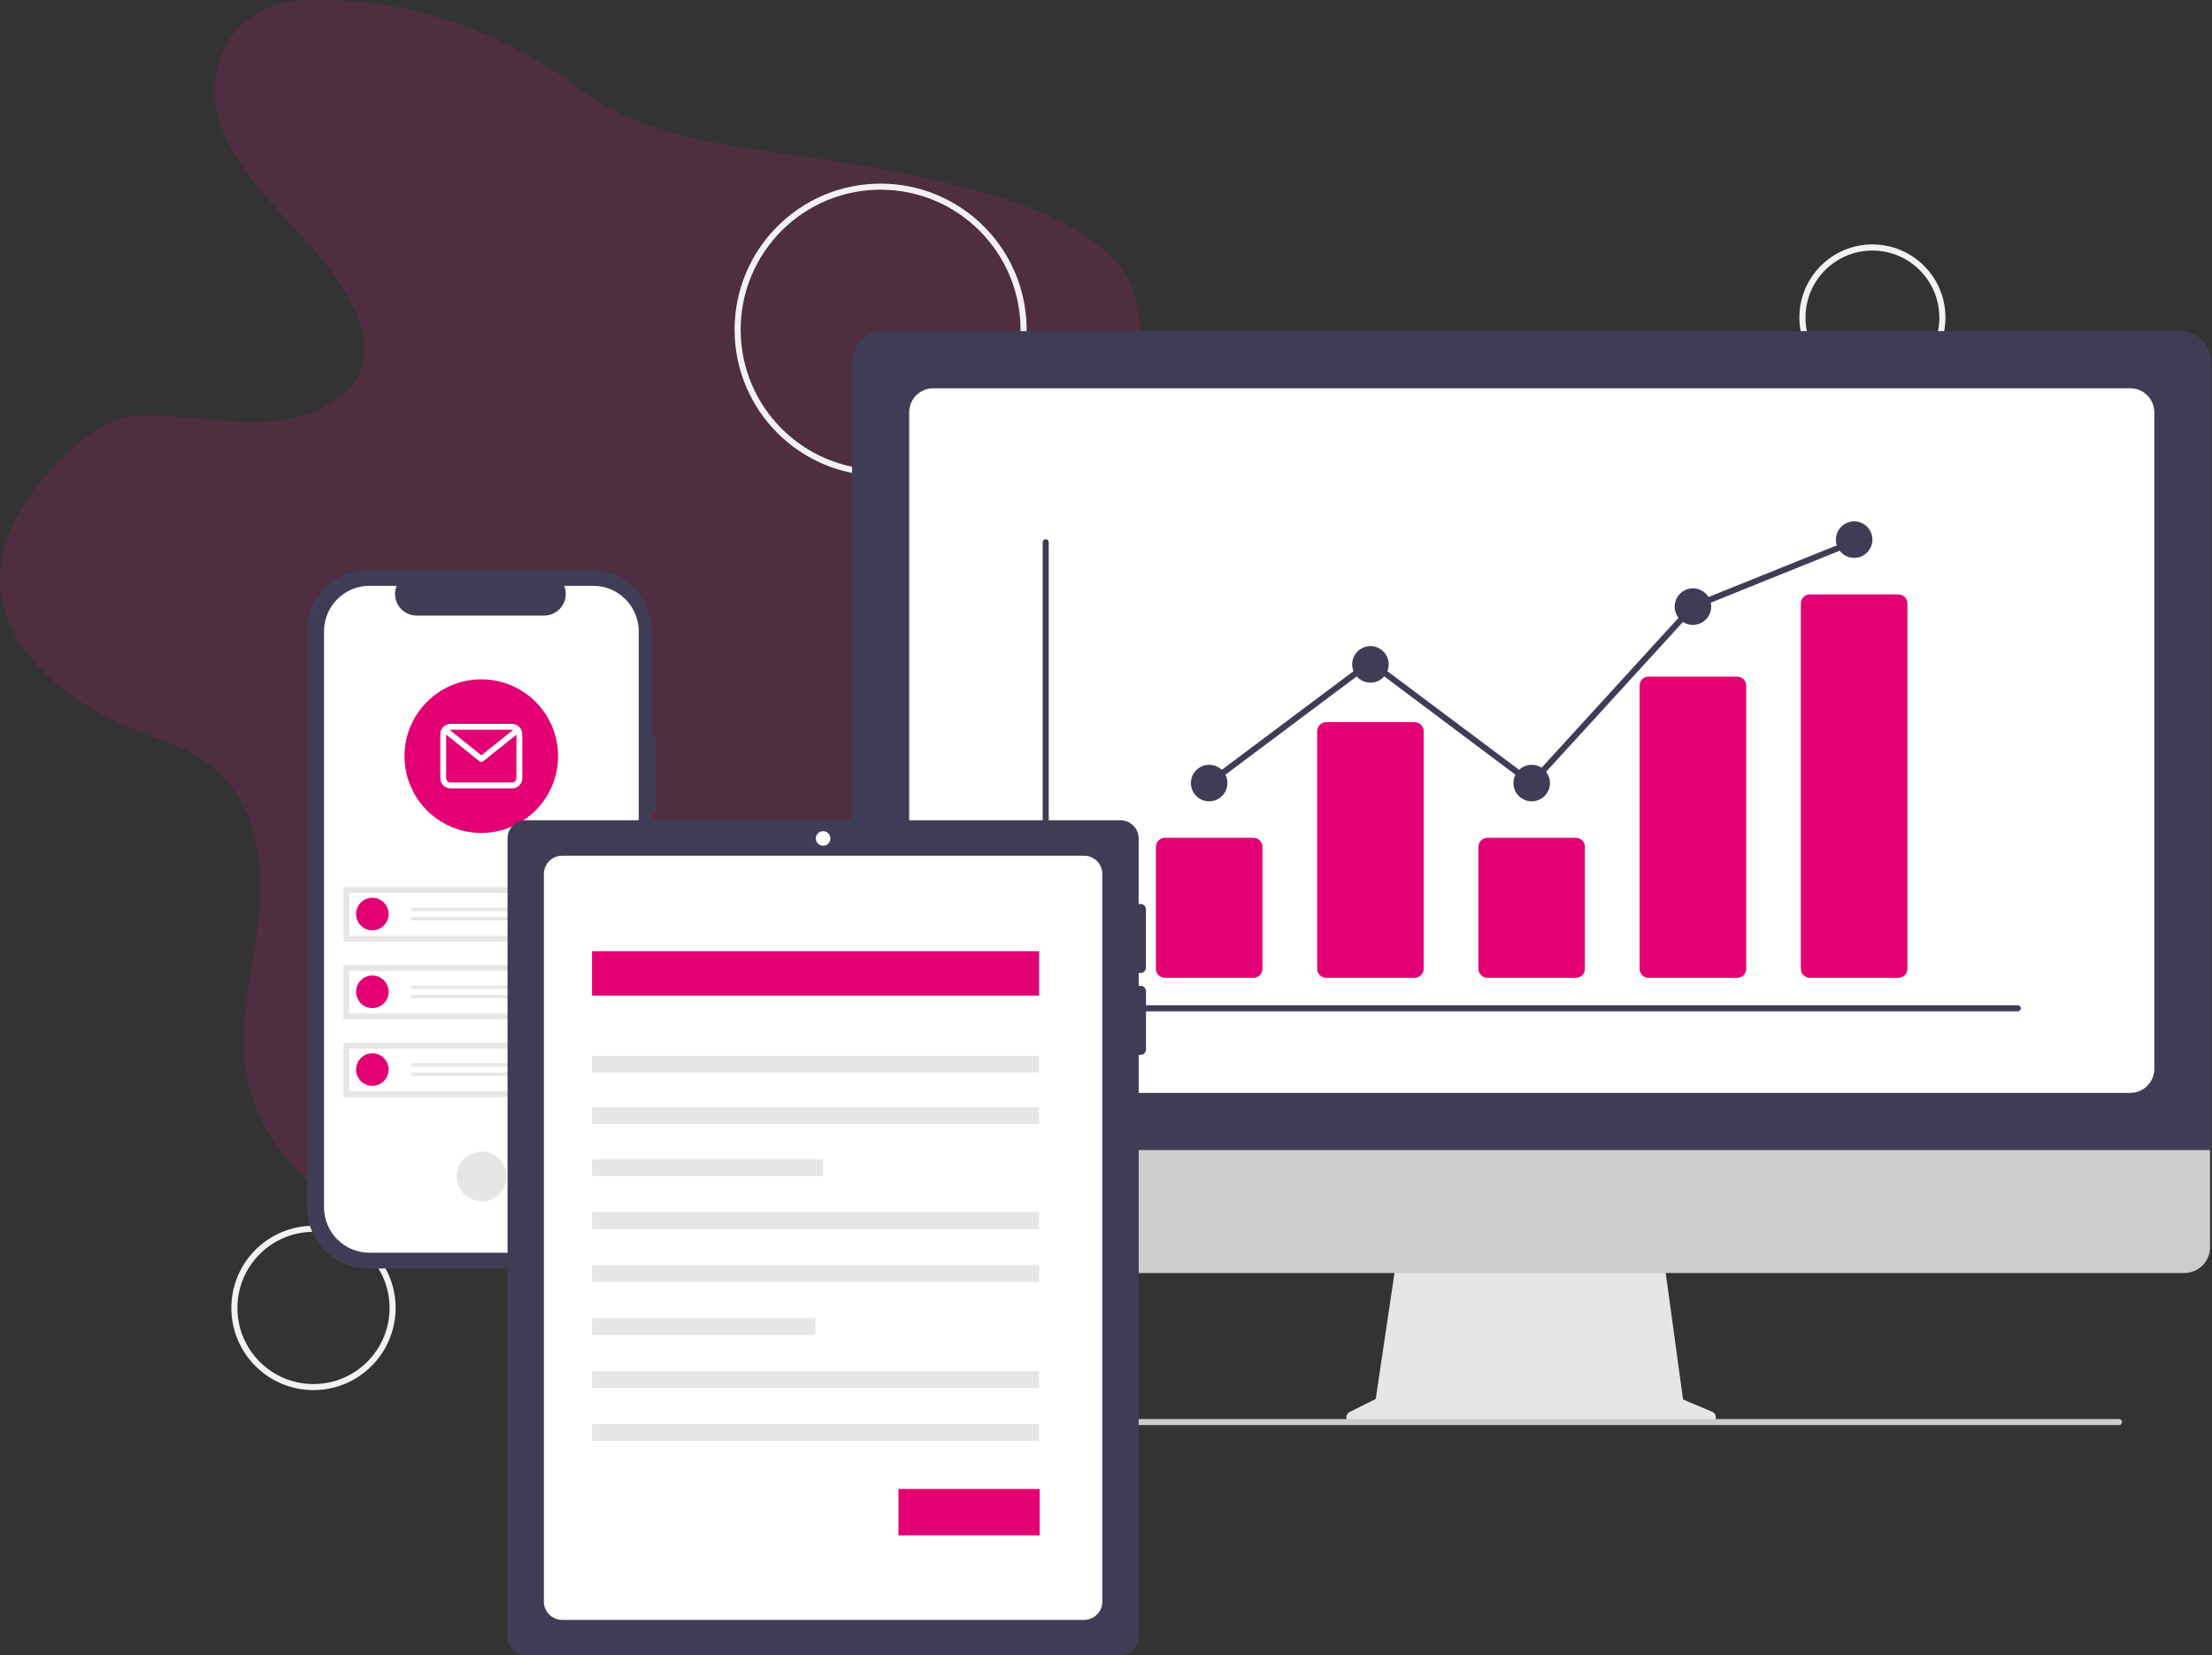
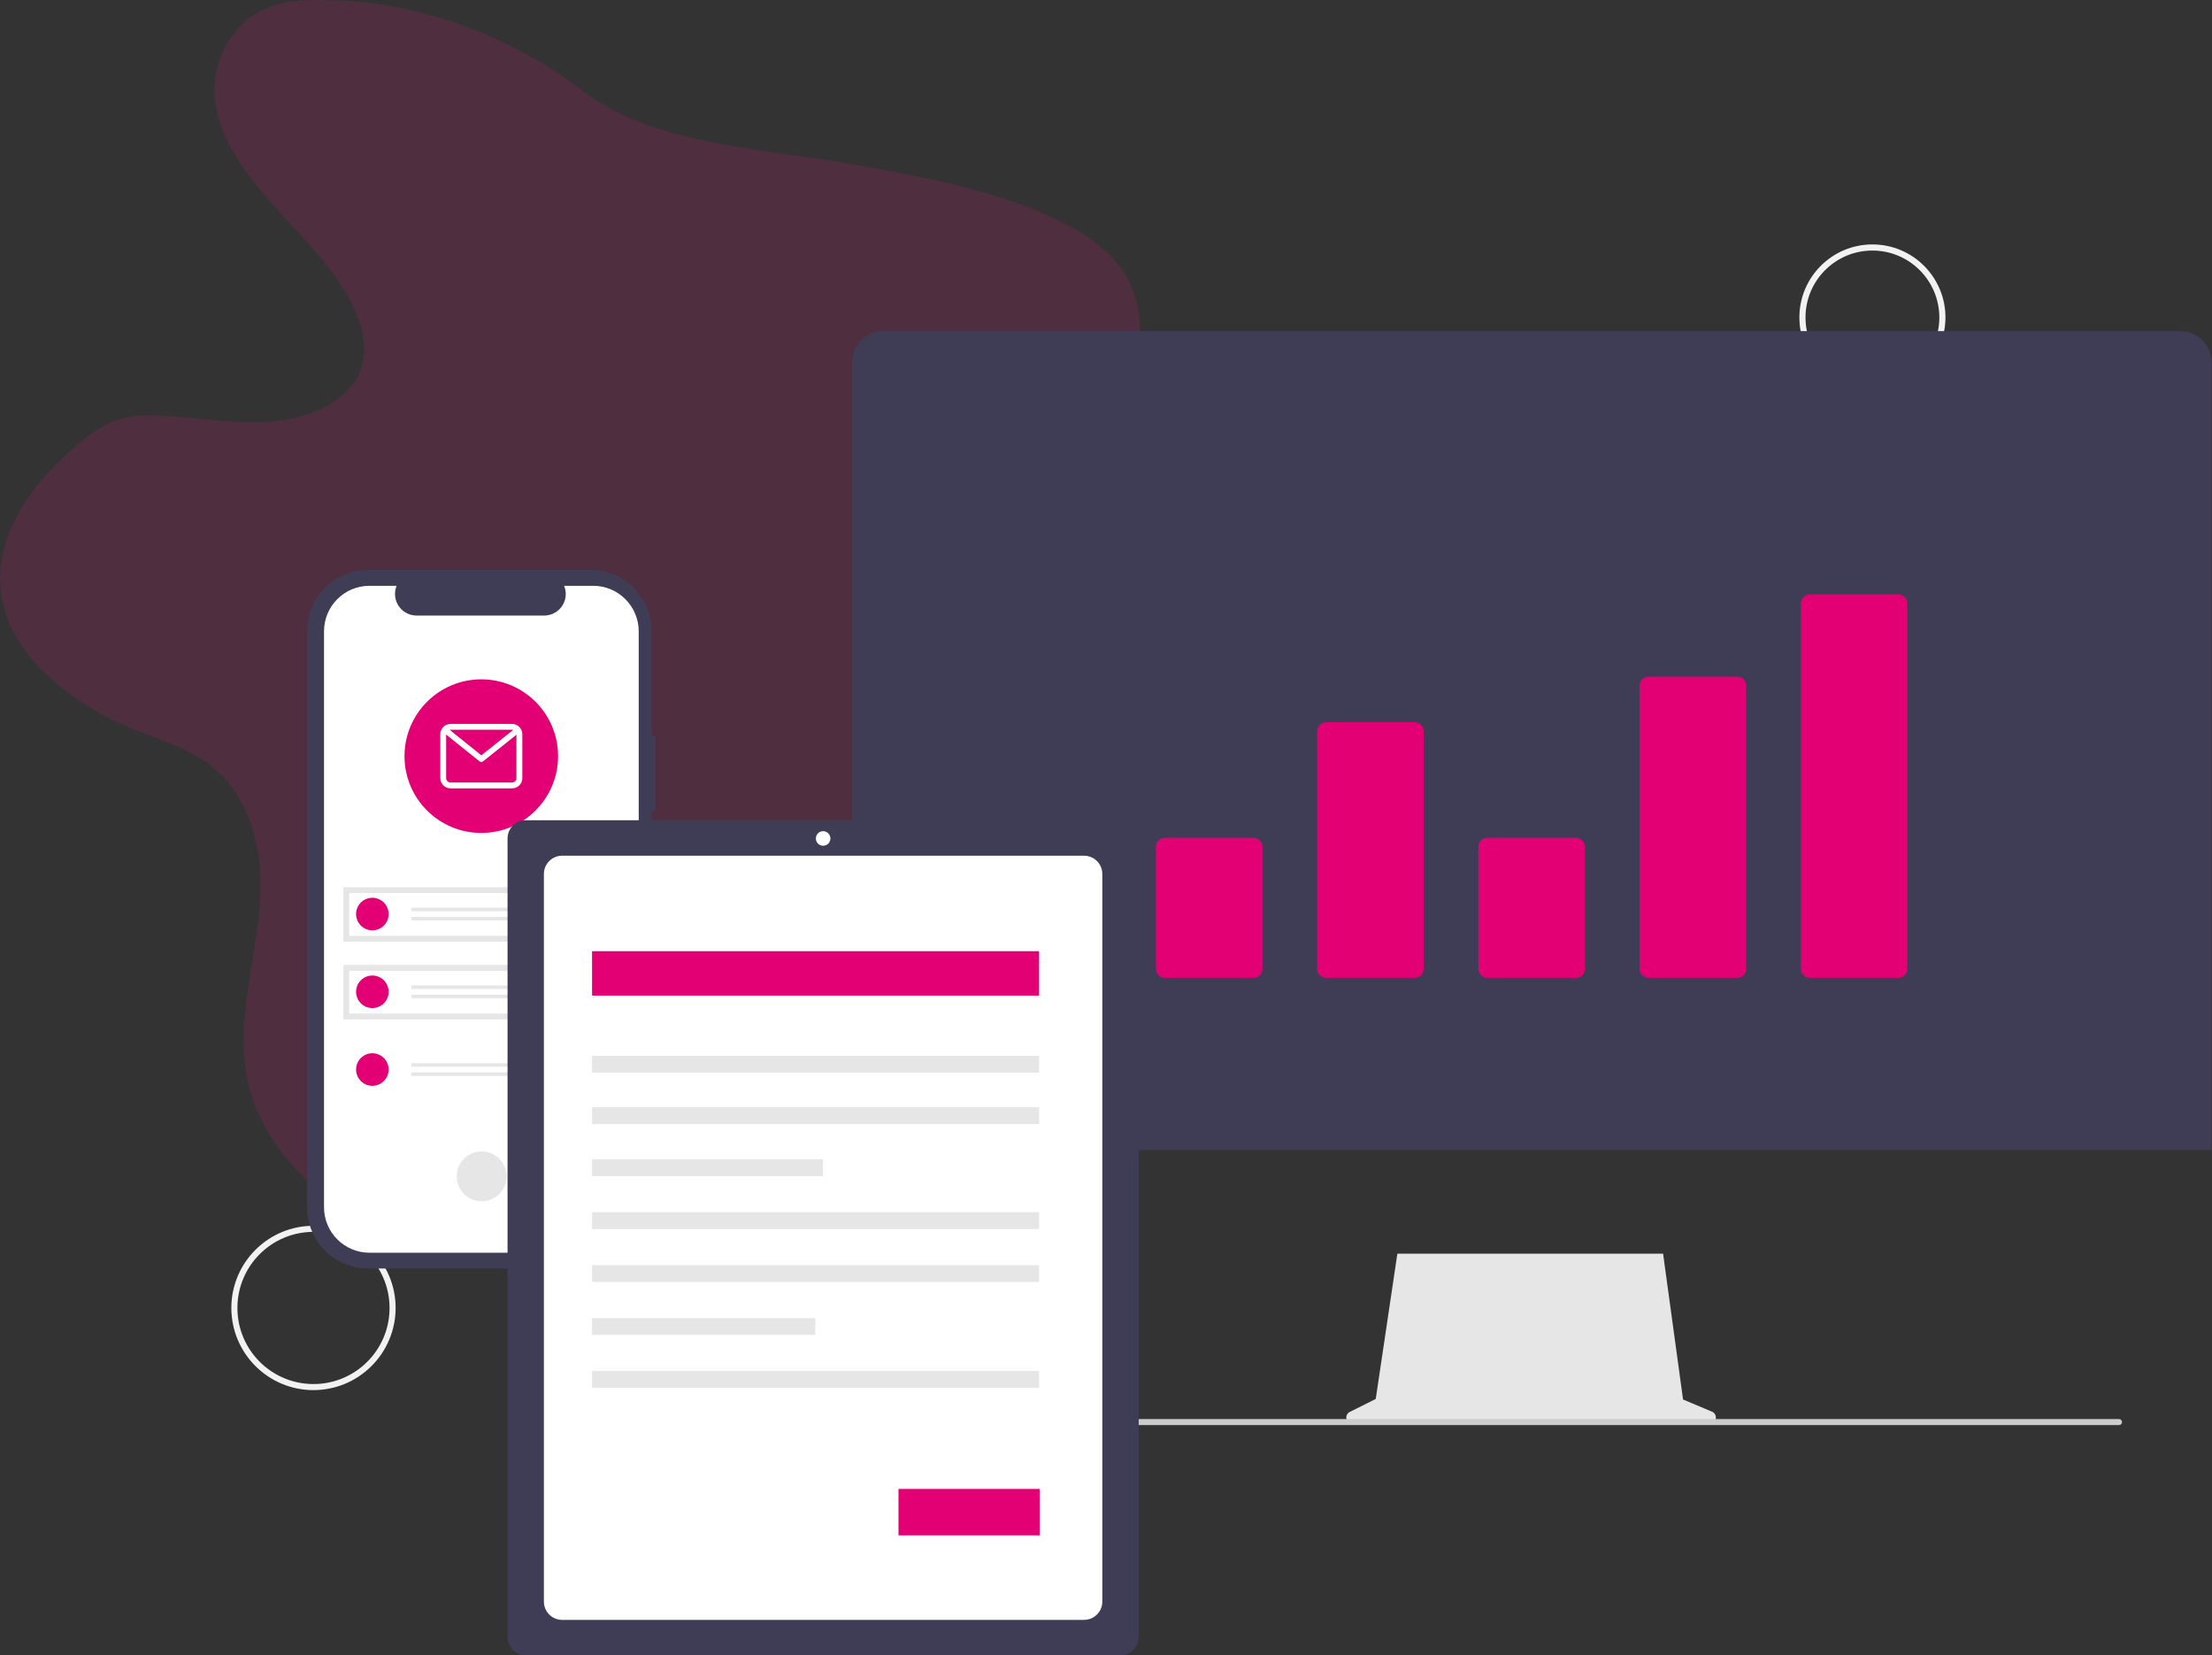
<svg xmlns="http://www.w3.org/2000/svg" width="401" height="300" viewBox="0 0 401 300" fill="none">
  <rect x="0" y="0" width="401" height="300" fill="#333333" stroke="none" />
  <g clip-path="url(#clip0)">
    <g opacity="0.4">
      <path opacity="0.4" d="M58.98 0.03C55.84 -0.06 52.62 0.03 49.68 0.97C41.67 3.52 37.87 11.9 39.1 19.13C40.33 26.37 45.42 32.67 50.68 38.43C55.94 44.19 61.66 49.89 64.55 56.77C65.99 60.21 66.67 64.06 65.2 67.49C62.94 72.78 56.13 75.74 49.59 76.35C43.05 76.96 36.48 75.77 29.92 75.37C27.16 75.2 24.33 75.19 21.74 75.96C18.89 76.8 16.52 78.52 14.34 80.32C5.83 87.36 -0.98 96.96 0.12 107.04C1.37 118.47 12.48 127.5 24.66 132.35C28.69 133.97 32.96 135.26 36.51 137.55C45.86 143.59 47.96 154.93 47.03 164.94C46.1 174.94 42.93 184.96 44.69 194.88C46.77 206.41 55.96 216.84 68.35 221.7C79.4 226.04 93.21 225.75 103.02 219.63C107.8 216.64 111.41 212.49 114.56 208.2C119.23 201.86 123.08 194.92 126.03 187.55C127.4 184.11 128.68 180.41 131.87 178.03C133.82 176.56 136.34 175.74 138.84 175.1C146.36 173.17 154.29 172.64 161.89 170.93C169.49 169.22 177.13 166 181.26 160.29C187.1 152.19 184.38 141.82 184.4 132.3C184.45 110.57 199.64 91.13 205.24 69.95C207.07 63.03 207.75 55.37 203.66 49.2C200.88 45.01 196.19 41.99 191.27 39.65C180.44 34.51 168.12 32.23 156.01 30C139.18 26.91 118.74 26.51 105.69 16.5C93.18 6.88 76.05 0.03 58.98 0.03Z" fill="#DE127B" />
    </g>
-     <path d="M159.64 86.22C145.02 86.22 133.17 74.37 133.17 59.75C133.17 45.13 145.02 33.28 159.64 33.28C174.26 33.28 186.11 45.13 186.11 59.75C186.1 74.36 174.25 86.2 159.64 86.22ZM159.64 34.38C145.63 34.38 134.27 45.74 134.27 59.75C134.27 73.76 145.63 85.12 159.64 85.12C173.65 85.12 185.01 73.76 185.01 59.75C184.99 45.74 173.65 34.39 159.64 34.38Z" fill="#F2F2F2" />
    <path d="M339.44 70.78C332.13 70.78 326.2 64.85 326.2 57.54C326.2 50.23 332.13 44.3 339.44 44.3C346.75 44.3 352.68 50.23 352.68 57.54C352.66 64.85 346.74 70.77 339.44 70.78ZM339.44 45.41C332.74 45.41 327.31 50.84 327.31 57.54C327.31 64.24 332.74 69.67 339.44 69.67C346.14 69.67 351.57 64.24 351.57 57.54C351.56 50.84 346.13 45.41 339.44 45.41Z" fill="#F2F2F2" />
    <path d="M56.83 251.94C48.61 251.94 41.94 245.27 41.94 237.05C41.94 228.83 48.61 222.16 56.83 222.16C65.05 222.16 71.72 228.83 71.72 237.05C71.71 245.27 65.05 251.93 56.83 251.94ZM56.83 223.26C49.22 223.26 43.04 229.43 43.04 237.05C43.04 244.67 49.21 250.84 56.83 250.84C64.45 250.84 70.62 244.67 70.62 237.05C70.61 229.43 64.44 223.27 56.83 223.26Z" fill="#F2F2F2" />
    <path d="M310.38 255.86L305.11 253.64L301.49 227.21H253.32L249.4 253.54L244.68 255.9C244.13 256.18 243.9 256.85 244.18 257.4C244.37 257.78 244.76 258.02 245.18 258.02H309.94C310.56 258.02 311.06 257.52 311.06 256.9C311.06 256.44 310.79 256.03 310.38 255.86Z" fill="#E6E6E6" />
-     <path d="M395.98 230.72H159.35C156.77 230.71 154.67 228.62 154.67 226.03V192.66H400.65V226.03C400.66 228.62 398.56 230.71 395.98 230.72Z" fill="#CCCCCC" />
    <path d="M400.9 208.431H154.46V65.661C154.46 62.541 156.99 60.011 160.11 60.011H395.25C398.37 60.011 400.9 62.541 400.9 65.661V208.431Z" fill="#3F3D56" />
-     <path d="M386.18 198.07H169.18C166.77 198.07 164.83 196.12 164.82 193.71V74.73C164.82 72.32 166.77 70.38 169.18 70.37H386.18C388.59 70.37 390.53 72.32 390.54 74.73V193.71C390.54 196.12 388.59 198.07 386.18 198.07Z" fill="white" />
    <path d="M384.14 258.281H174.01C173.71 258.281 173.46 258.031 173.46 257.731C173.46 257.431 173.71 257.181 174.01 257.181H384.14C384.44 257.181 384.69 257.431 384.69 257.731C384.69 258.041 384.45 258.281 384.14 258.281Z" fill="#CCCCCC" />
    <path d="M365.8 183.291H189.57C189.27 183.291 189.02 183.041 189.02 182.741V98.271C189.02 97.971 189.27 97.721 189.57 97.721C189.87 97.721 190.12 97.971 190.12 98.271V182.191H365.8C366.1 182.191 366.35 182.441 366.35 182.741C366.35 183.041 366.1 183.291 365.8 183.291Z" fill="#3F3D56" />
    <path d="M227.22 177.22H211.19C210.29 177.22 209.55 176.49 209.55 175.58V153.48C209.55 152.58 210.28 151.84 211.19 151.84H227.22C228.12 151.84 228.86 152.57 228.86 153.48V175.58C228.86 176.49 228.12 177.22 227.22 177.22Z" fill="#E20074" />
    <path d="M256.45 177.221H240.42C239.52 177.221 238.78 176.491 238.78 175.581V132.531C238.78 131.631 239.51 130.891 240.42 130.891H256.45C257.35 130.891 258.09 131.621 258.09 132.531V175.581C258.09 176.491 257.35 177.221 256.45 177.221Z" fill="#E20074" />
    <path d="M285.68 177.22H269.65C268.75 177.22 268.01 176.49 268.01 175.58V153.48C268.01 152.58 268.74 151.84 269.65 151.84H285.68C286.58 151.84 287.32 152.57 287.32 153.48V175.58C287.32 176.49 286.58 177.22 285.68 177.22Z" fill="#E20074" />
    <path d="M314.91 177.22H298.88C298 177.24 297.26 176.54 297.24 175.66V124.19C297.26 123.31 297.99 122.61 298.88 122.63H314.91C315.79 122.61 316.53 123.31 316.55 124.19V175.66C316.53 176.54 315.79 177.24 314.91 177.22Z" fill="#E20074" />
    <path d="M344.14 177.221H328.11C327.21 177.221 326.47 176.491 326.47 175.581V109.361C326.47 108.461 327.2 107.721 328.11 107.721H344.14C345.04 107.721 345.78 108.451 345.78 109.361V175.581C345.78 176.491 345.05 177.221 344.14 177.221Z" fill="#E20074" />
    <path d="M219.2 145.23C221.028 145.23 222.51 143.748 222.51 141.92C222.51 140.092 221.028 138.61 219.2 138.61C217.372 138.61 215.89 140.092 215.89 141.92C215.89 143.748 217.372 145.23 219.2 145.23Z" fill="#3F3D56" />
    <path d="M248.44 123.721C250.268 123.721 251.75 122.239 251.75 120.411C251.75 118.583 250.268 117.101 248.44 117.101C246.612 117.101 245.13 118.583 245.13 120.411C245.13 122.239 246.612 123.721 248.44 123.721Z" fill="#3F3D56" />
    <path d="M277.67 145.23C279.498 145.23 280.98 143.748 280.98 141.92C280.98 140.092 279.498 138.61 277.67 138.61C275.842 138.61 274.36 140.092 274.36 141.92C274.36 143.748 275.842 145.23 277.67 145.23Z" fill="#3F3D56" />
    <path d="M306.9 113.25C308.728 113.25 310.21 111.768 310.21 109.94C310.21 108.112 308.728 106.63 306.9 106.63C305.072 106.63 303.59 108.112 303.59 109.94C303.59 111.768 305.072 113.25 306.9 113.25Z" fill="#3F3D56" />
    <path d="M336.13 101.11C337.958 101.11 339.44 99.628 339.44 97.8C339.44 95.972 337.958 94.49 336.13 94.49C334.302 94.49 332.82 95.972 332.82 97.8C332.82 99.628 334.302 101.11 336.13 101.11Z" fill="#3F3D56" />
    <path d="M277.74 142.66L248.44 120.72L219.54 142.36L218.87 141.48L248.44 119.34L277.6 141.18L306.57 109.47L306.69 109.42L335.92 97.65L336.33 98.67L307.22 110.4L277.74 142.66Z" fill="#3F3D56" />
    <path d="M118.82 133.39H118.12V114.33C118.12 108.24 113.18 103.3 107.09 103.3H66.72C60.63 103.3 55.69 108.24 55.69 114.33V218.87C55.69 224.96 60.63 229.9 66.72 229.9H107.09C113.18 229.9 118.12 224.96 118.12 218.87V146.95H118.82V133.39Z" fill="#3F3D56" />
    <path d="M107.54 106.17H102.27C103.09 108.17 102.13 110.46 100.13 111.27C99.66 111.46 99.16 111.56 98.65 111.56H75.52C73.36 111.56 71.61 109.81 71.61 107.65C71.61 107.14 71.71 106.64 71.9 106.17H66.98C62.43 106.17 58.74 109.86 58.74 114.41V218.8C58.74 223.35 62.43 227.04 66.98 227.04H107.55C112.1 227.04 115.79 223.35 115.79 218.8V114.41C115.77 109.86 112.08 106.17 107.54 106.17Z" fill="white" />
    <path d="M87.32 217.72C89.816 217.72 91.84 215.696 91.84 213.2C91.84 210.703 89.816 208.68 87.32 208.68C84.824 208.68 82.8 210.703 82.8 213.2C82.8 215.696 84.824 217.72 87.32 217.72Z" fill="#E6E6E6" />
    <path d="M112.26 160.79H62.25V170.66H112.26V160.79Z" fill="#E6E6E6" />
    <path d="M63.31 169.6H111.19V161.86H63.31V169.6Z" fill="white" />
    <path d="M67.5 162.71C69.13 162.71 70.45 164.03 70.45 165.66C70.45 167.29 69.13 168.61 67.5 168.61C65.87 168.61 64.55 167.29 64.55 165.66C64.55 164.03 65.88 162.71 67.5 162.71Z" fill="#E20074" />
    <path d="M103.67 164.51H74.56V165.15H103.67V164.51Z" fill="#E6E6E6" />
    <path d="M103.67 166.18H74.56V166.82H103.67V166.18Z" fill="#E6E6E6" />
    <path d="M112.26 174.88H62.25V184.75H112.26V174.88Z" fill="#E6E6E6" />
    <path d="M63.31 183.69H111.19V175.95H63.31V183.69Z" fill="white" />
    <path d="M67.5 182.7C69.129 182.7 70.45 181.379 70.45 179.75C70.45 178.121 69.129 176.8 67.5 176.8C65.871 176.8 64.55 178.121 64.55 179.75C64.55 181.379 65.871 182.7 67.5 182.7Z" fill="#E20074" />
    <path d="M103.67 178.6H74.56V179.24H103.67V178.6Z" fill="#E6E6E6" />
    <path d="M103.67 180.27H74.56V180.91H103.67V180.27Z" fill="#E6E6E6" />
-     <path d="M112.26 188.97H62.25V198.84H112.26V188.97Z" fill="#E6E6E6" />
    <path d="M63.31 197.78H111.19V190.04H63.31V197.78Z" fill="white" />
    <path d="M67.5 196.79C69.129 196.79 70.45 195.469 70.45 193.84C70.45 192.21 69.129 190.89 67.5 190.89C65.871 190.89 64.55 192.21 64.55 193.84C64.55 195.469 65.871 196.79 67.5 196.79Z" fill="#E20074" />
    <path d="M103.67 192.689H74.56V193.329H103.67V192.689Z" fill="#E6E6E6" />
    <path d="M103.67 194.359H74.56V194.999H103.67V194.359Z" fill="#E6E6E6" />
    <path d="M87.25 150.96C94.938 150.96 101.17 144.728 101.17 137.04C101.17 129.352 94.938 123.12 87.25 123.12C79.562 123.12 73.33 129.352 73.33 137.04C73.33 144.728 79.562 150.96 87.25 150.96Z" fill="#E20074" />
    <path d="M92.83 131.2H81.68C80.65 131.2 79.82 132.03 79.82 133.06V141.02C79.82 142.05 80.65 142.88 81.68 142.88H92.83C93.86 142.88 94.69 142.05 94.69 141.02V133.06C94.68 132.03 93.85 131.2 92.83 131.2ZM92.83 132.26C92.9 132.26 92.96 132.27 93.03 132.29L87.26 136.89L81.52 132.28C81.57 132.27 81.63 132.26 81.68 132.26H92.83ZM92.83 141.82H81.68C81.24 141.82 80.88 141.46 80.88 141.02V133.13L86.92 137.98C87.11 138.14 87.39 138.14 87.58 137.98L93.62 133.16V141.01C93.62 141.46 93.27 141.81 92.83 141.82Z" fill="white" />
    <path d="M206.75 176.36C207.3 176.36 207.74 175.92 207.74 175.37V164.82C207.75 164.28 207.31 163.84 206.77 163.83C206.65 163.83 206.53 163.85 206.42 163.89V151.96C206.42 150.14 204.94 148.66 203.12 148.66H95.31C93.49 148.66 92.01 150.14 92.01 151.96V296.7C92.01 298.52 93.49 300 95.31 300H203.13C204.95 300 206.43 298.52 206.43 296.7V191.13C206.94 191.32 207.5 191.06 207.69 190.55C207.73 190.44 207.75 190.32 207.75 190.2V179.65C207.76 179.11 207.32 178.67 206.78 178.66C206.66 178.66 206.54 178.68 206.43 178.72V176.29C206.53 176.33 206.64 176.35 206.75 176.36Z" fill="#3F3D56" />
    <path d="M196.53 155.09C198.35 155.09 199.83 156.57 199.83 158.39V290.28C199.83 292.1 198.35 293.58 196.53 293.58H101.9C100.08 293.58 98.6 292.1 98.6 290.28V158.39C98.6 156.57 100.08 155.09 101.9 155.09H196.53Z" fill="white" />
    <path d="M149.22 153.281C149.949 153.281 150.54 152.69 150.54 151.961C150.54 151.232 149.949 150.641 149.22 150.641C148.491 150.641 147.9 151.232 147.9 151.961C147.9 152.69 148.491 153.281 149.22 153.281Z" fill="white" />
    <path d="M188.37 172.391H107.33V180.441H188.37V172.391Z" fill="#E20074" />
    <path d="M188.37 191.36H107.33V194.41H188.37V191.36Z" fill="#E6E6E6" />
    <path d="M188.37 200.67H107.33V203.72H188.37V200.67Z" fill="#E6E6E6" />
    <path d="M149.2 210.101H107.33V213.151H149.2V210.101Z" fill="#E6E6E6" />
    <path d="M188.37 219.7H107.33V222.75H188.37V219.7Z" fill="#E6E6E6" />
    <path d="M188.37 229.29H107.33V232.34H188.37V229.29Z" fill="#E6E6E6" />
    <path d="M147.8 238.891H107.33V241.941H147.8V238.891Z" fill="#E6E6E6" />
    <path d="M188.37 248.48H107.33V251.53H188.37V248.48Z" fill="#E6E6E6" />
-     <path d="M188.37 258.08H107.33V261.13H188.37V258.08Z" fill="#E6E6E6" />
+     <path d="M188.37 258.08H107.33V261.13V258.08Z" fill="#E6E6E6" />
    <path d="M188.47 269.851H162.88V278.261H188.47V269.851Z" fill="#E20074" />
  </g>
  <defs>
    <clipPath id="clip0">
      <rect width="400.9" height="300" fill="white" />
    </clipPath>
  </defs>
</svg>